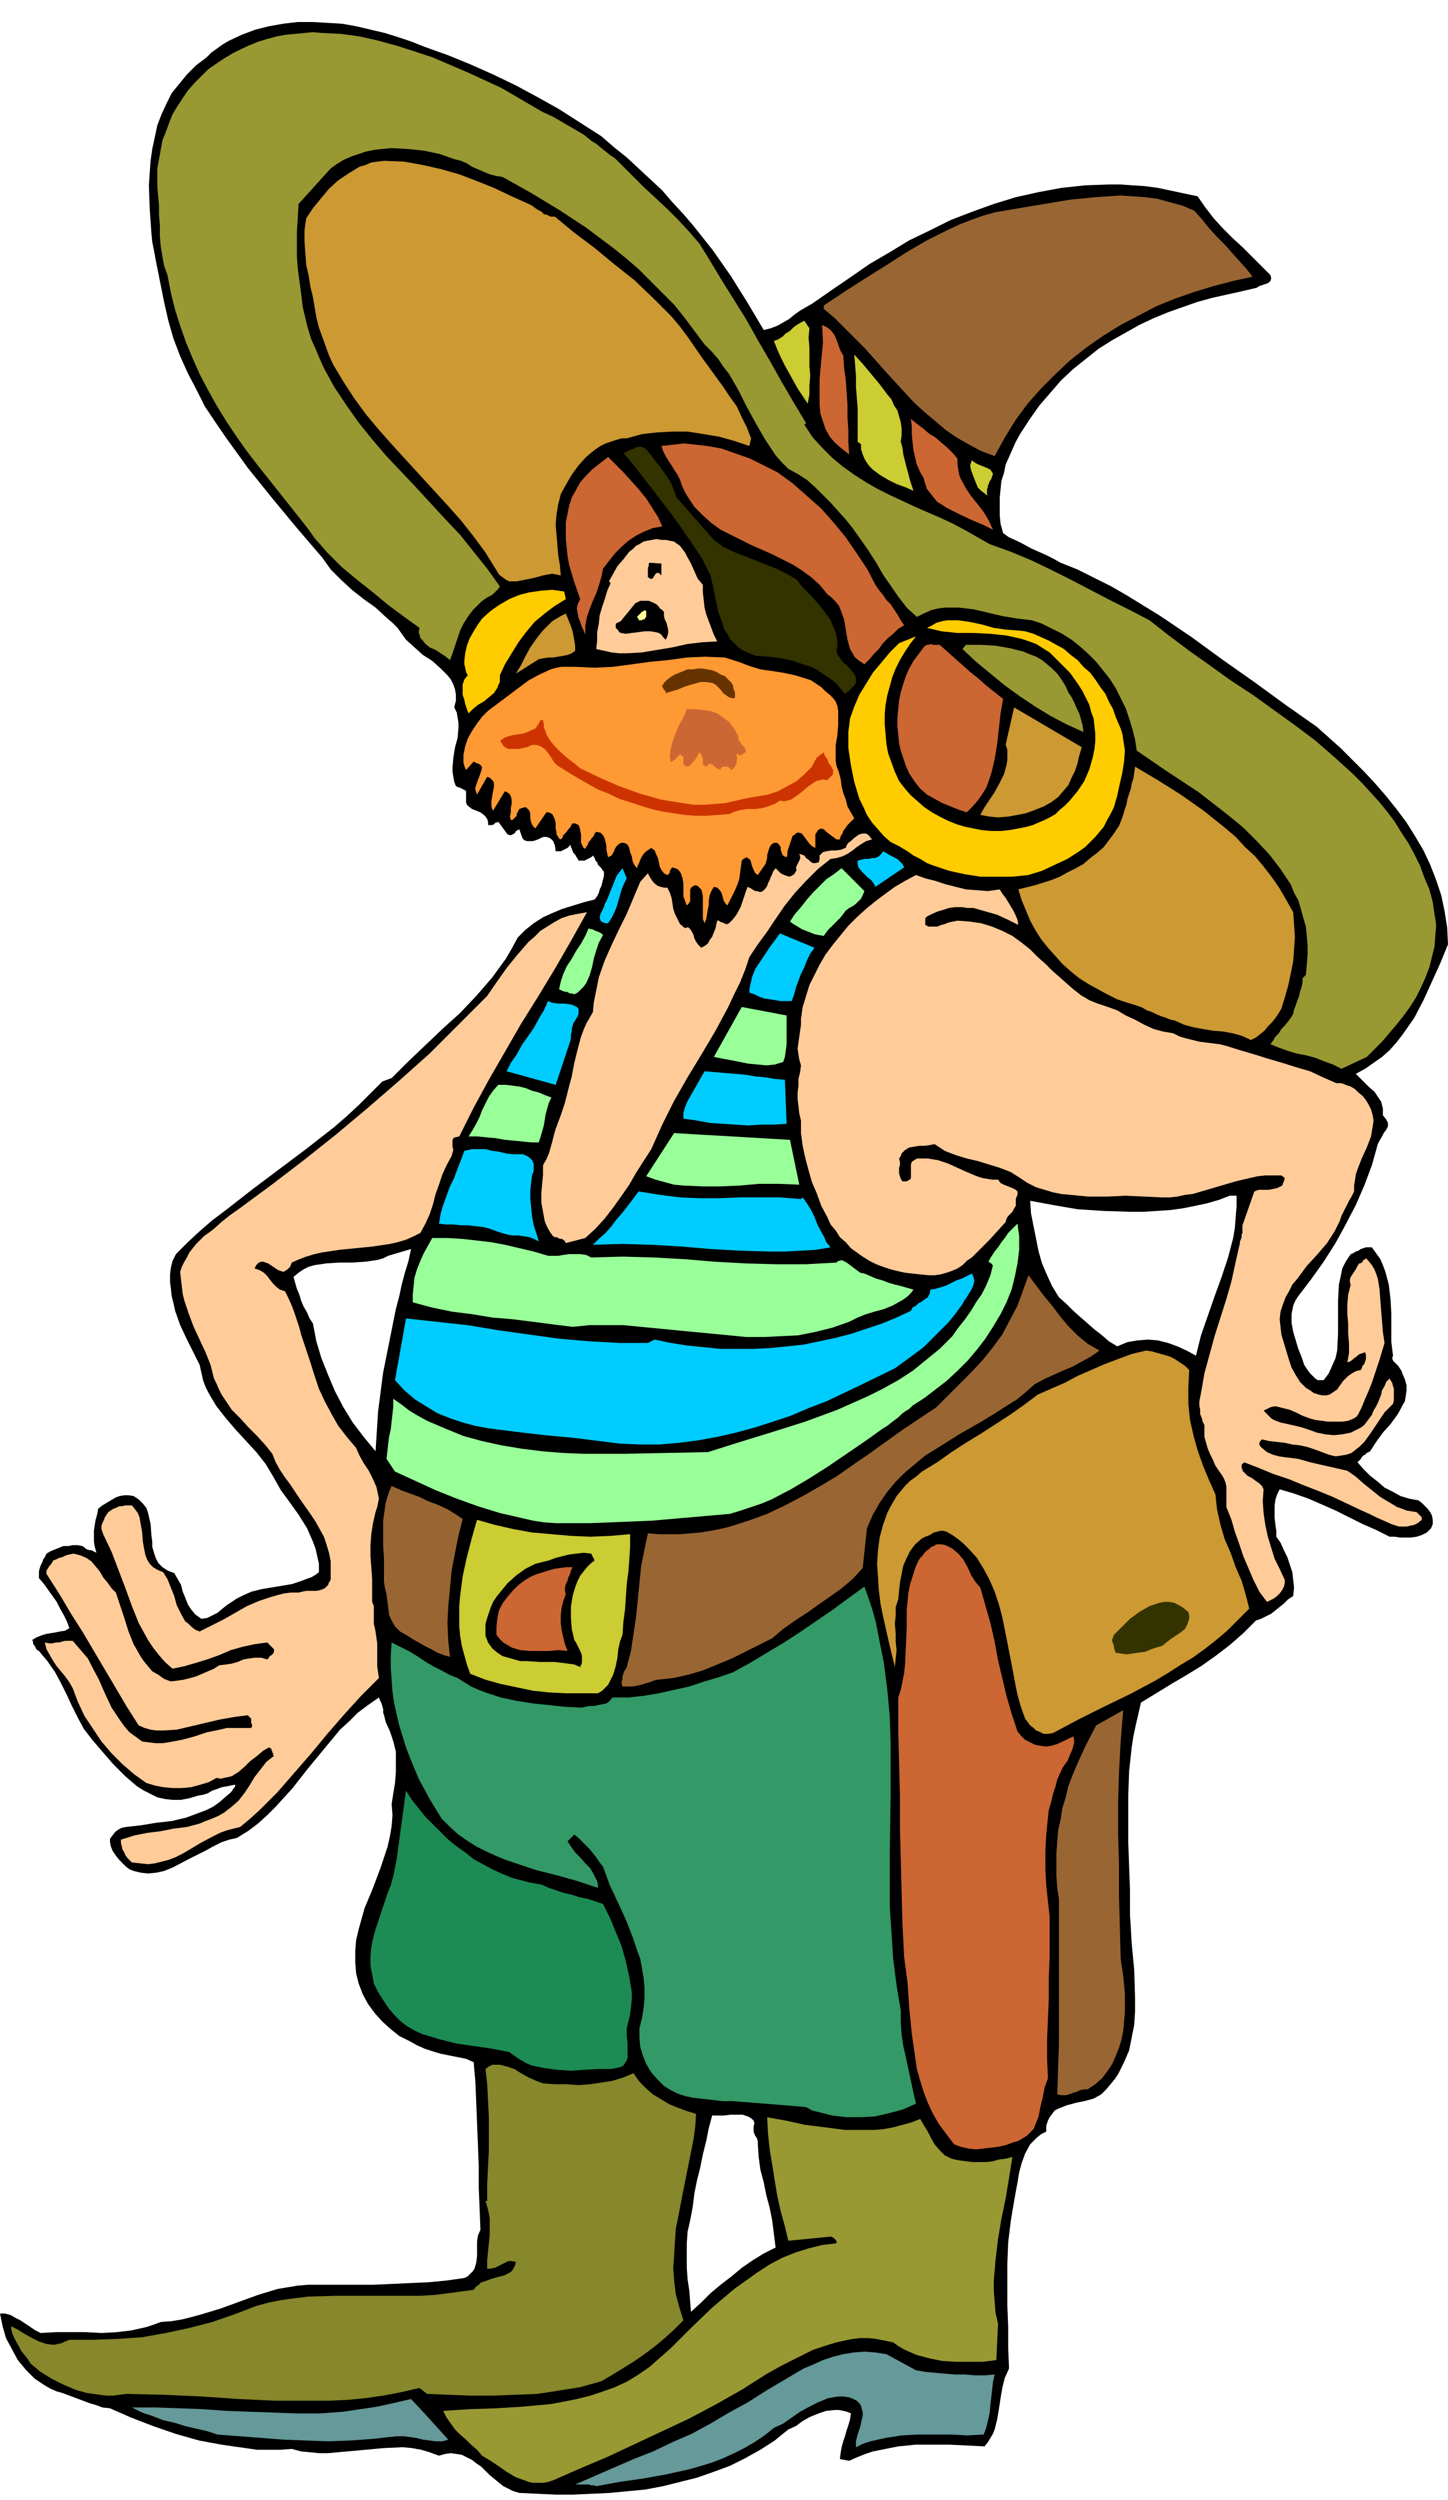
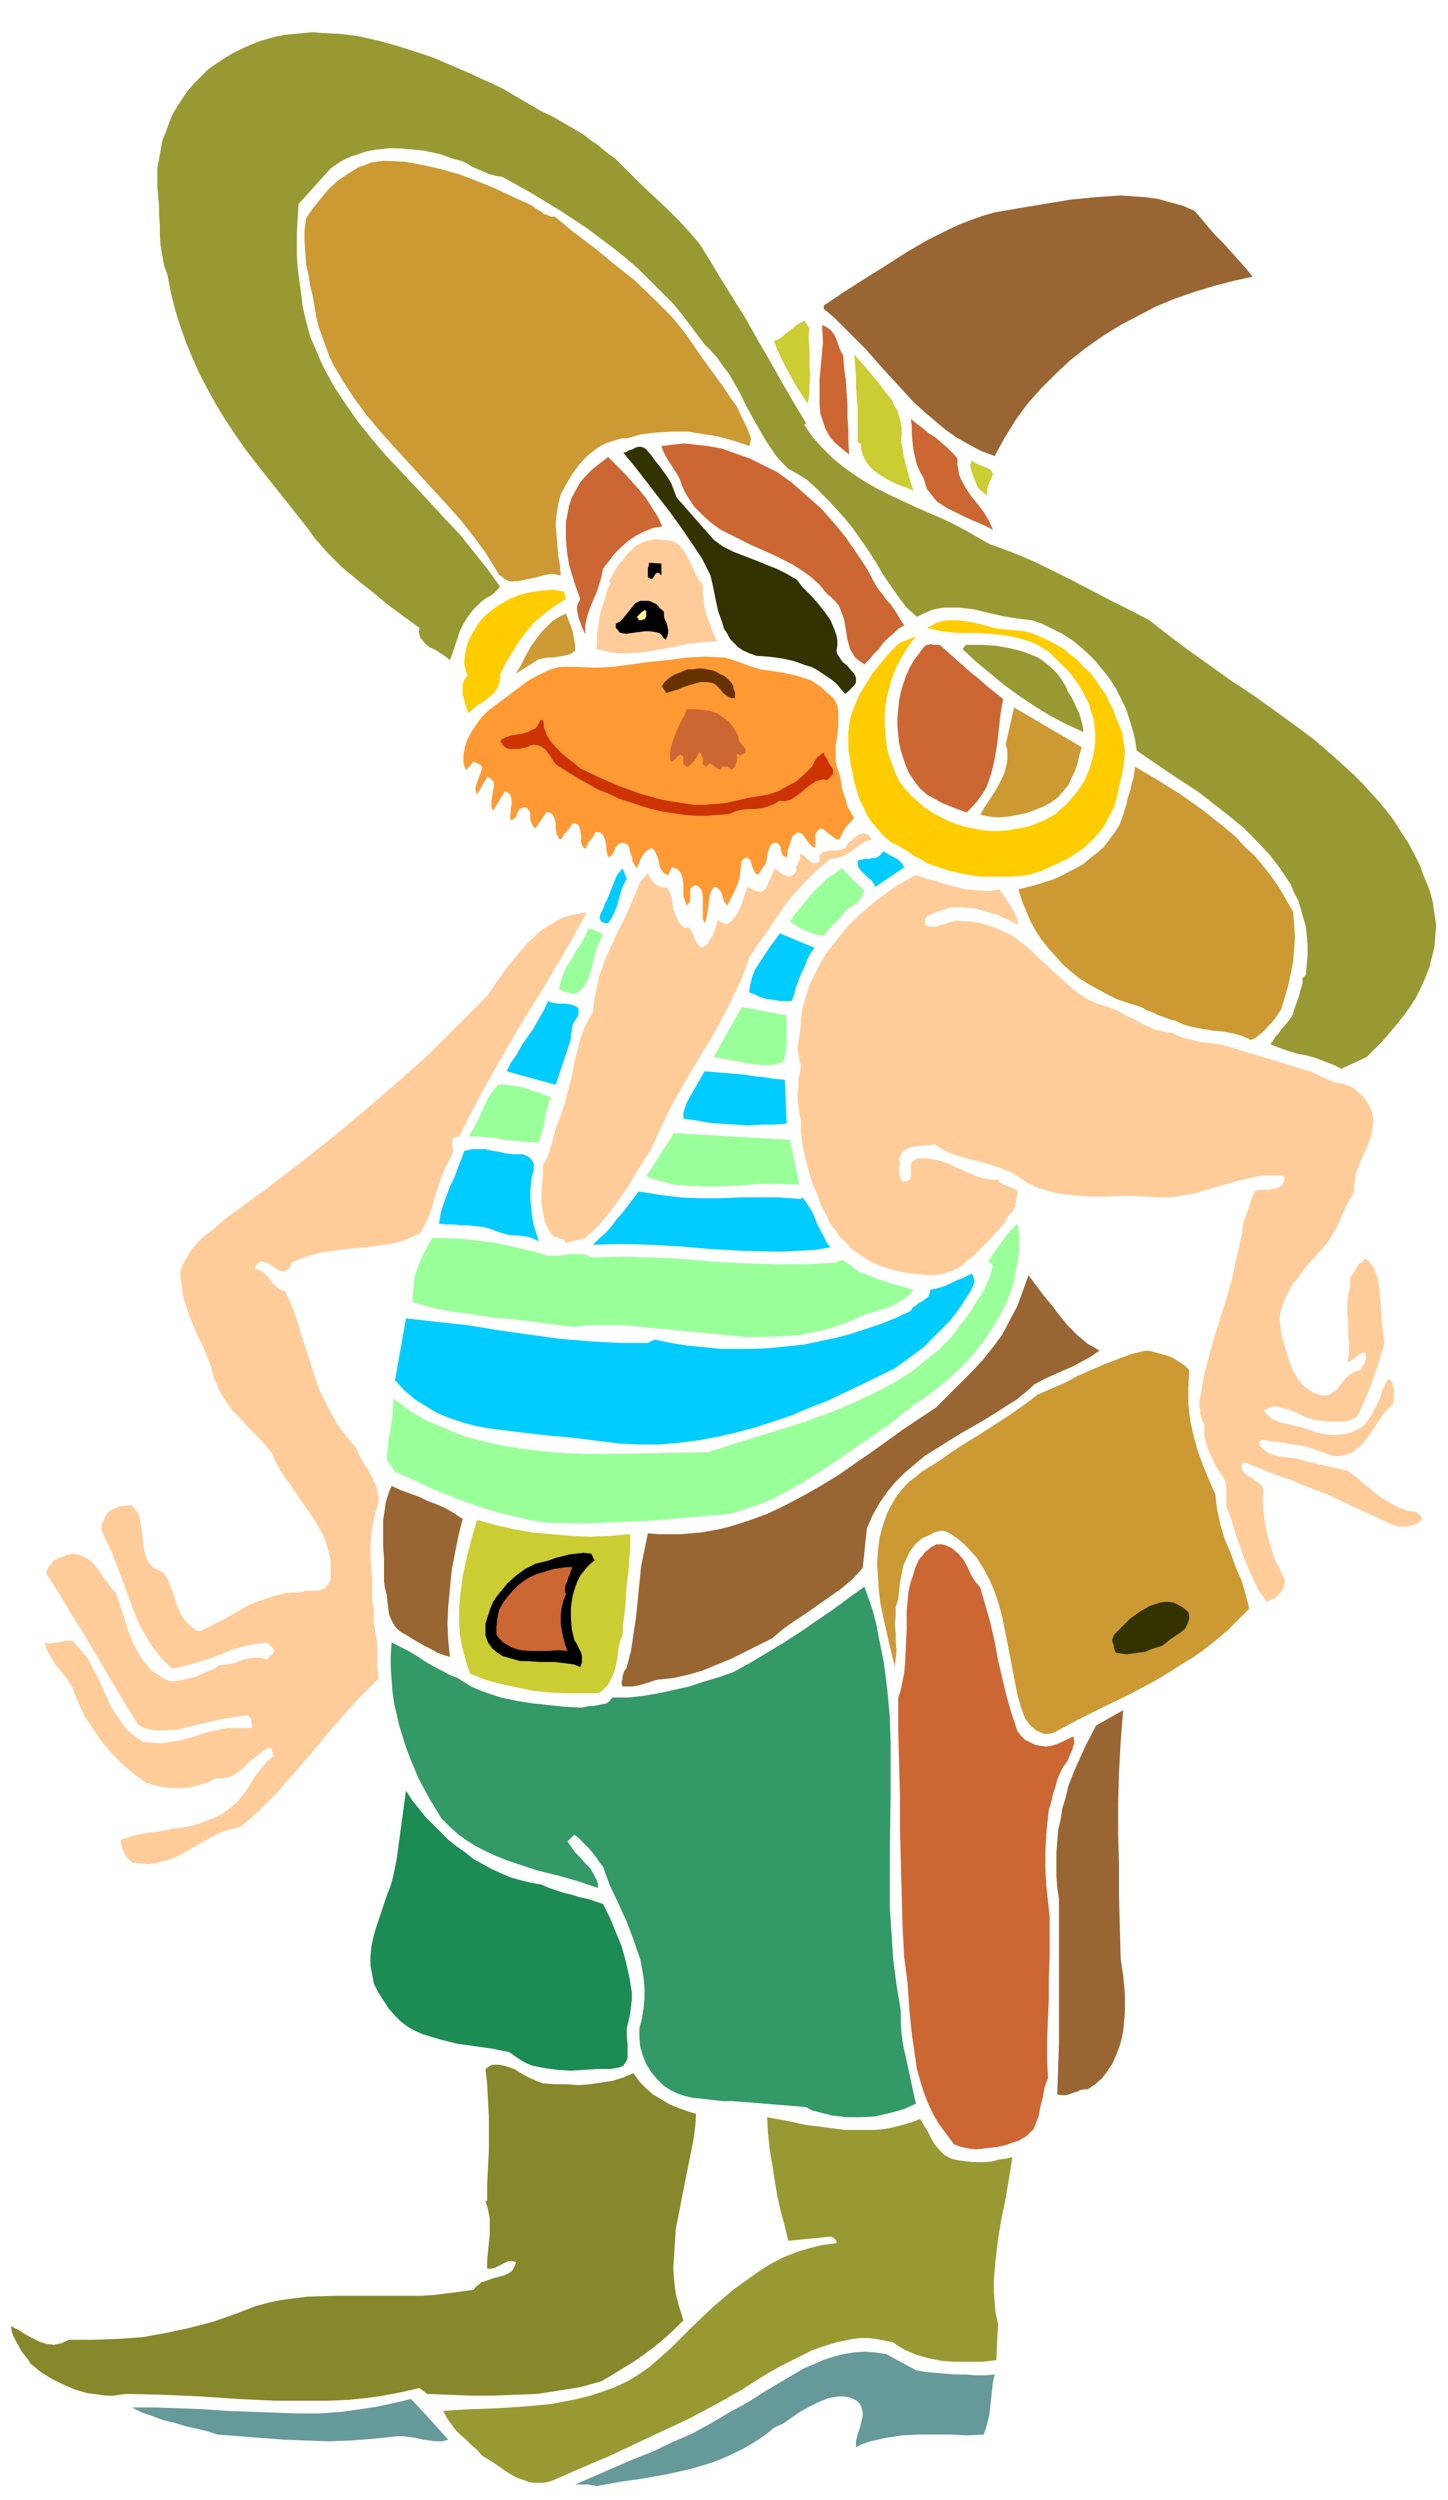
<svg xmlns="http://www.w3.org/2000/svg" width="5.703in" height="9.84in" fill-rule="evenodd" stroke-linecap="round" preserveAspectRatio="none" viewBox="0 0 1712 2954">
  <style>.brush1{fill:#000}.pen1{stroke:none}.brush2{fill:#993}.brush3{fill:#c93}.brush4{fill:#963}.brush5{fill:#cc3}.brush6{fill:#c63}.brush7{fill:#330}.brush8{fill:#fc9}.brush9{fill:#fc0}.brush14{fill:#0cf}.brush15{fill:#9f9}</style>
-   <path d="m711 161 15 13 15 12 14 13 14 13 14 13 12 14 13 14 12 14 23 29 21 30 20 32 19 32 8-2 8-3 7-4 7-4 6-5 7-5 7-4 7-4 23-16 22-15 23-16 24-14 23-14 25-12 24-12 26-10 25-9 26-8 27-6 27-5 28-3 28-1h14l14 1 15 1 15 2 47 10 9 13 10 13 11 12 11 11 12 11 11 11 11 11 11 11 1 4-1 3-2 2-2 1-3 1-3 1-3 1-3 2-17 4-18 4-18 4-18 5-17 6-17 6-17 7-17 8-16 9-16 9-16 10-15 12-15 12-14 13-13 15-13 15-12 17-11 17-5 9-4 9-4 9-4 9-2 10-3 9-1 10-1 10v21l1 10 3 11 7 5 9 4 8 4 9 5 9 4 9 4 8 4 9 5 20 8 20 10 20 10 19 11 39 24 37 25 37 27 37 26 37 27 37 26 28 25 28 28 13 14 13 15 12 15 12 16 10 16 10 17 8 17 7 18 6 18 4 19 3 19 1 20-9 22-10 22-10 22-11 21-7 10-7 10-7 9-8 9-9 8-10 7-10 7-11 6 5 5 6 6 5 5 6 5 4 6 4 6 2 8v8l4 5 2 4v4l-2 4-3 4-2 4-3 5-2 4-7 25-9 24-10 23-12 23-12 22-14 22-15 21-16 21-3 5-2 5-1 5-1 5v10l2 11 3 10 3 10 4 10 3 9 2 3 2 3 3 4 3 3 3 3 3 2h7l6-8 4-9 4-9 2-9 1-20v-39l1-19 2-9 2-10 4-8 6-9 3-1 3-2 3-1 3-2 3-1 3-1h7l5 7 5 7 3 7 3 8 4 15 2 17 1 17v34l2 16-1 3 1 3 2 2 2 2 2 2 2 3 2 3 1 3 3 7 2 7v6l-1 7-1 6-3 5-3 6-3 5-8 11-9 10-8 11-7 11-2 1-2 1-2 2-2 1-2 2-1 2-2 2-2 2 7 8 8 8 9 7 8 7 10 5 9 5 10 3 11 2 4 3 4 4 3 3 3 4 2 4 1 5v5l-2 5-5 5-6 3-6 2-7 1h-13l-6-1h-6l-16-8-16-7-16-8-16-8-16-7-16-7-17-6-17-5-3 6-2 6-1 7v15l1 8 1 7v7l5 7 4 9 4 8 3 9 3 9 1 9 1 9-1 10-6 4-5 5-5 4-5 4-5 4-6 3-6 3-6 2-15 15-16 14-17 13-17 12-18 11-17 10-18 11-18 11-3 13-3 13-3 14-2 13-3 28-1 28v57l1 28 1 27v30l1 16 1 17 3 32 1 33v16l-1 16-3 15-3 15-6 14-7 14-4 6-5 6-5 6-6 6-9 5-11 3-10 2-11 3-5 2-5 2-4 2-3 4-3 4-2 4-2 6v7l-6 3-5 4-4 4-4 4-6 11-4 11-3 11-2 12-2 11-2 11-4 24-3 25-1 25v50l1 25v24l1 25-5 11-3 12-2 12-2 13-2 12-3 12-2 5-3 5-3 5-4 5-20-1-21-1h-41l-20 2-20 4-10 2-9 3-10 4-9 4-11-2 1-8 1-6 2-7 2-6 2-7 2-6 2-7 1-7-5-2-4-1-5-1h-5l-10 1-9 3-10 4-9 5-8 6-9 4-16 13-17 11-18 10-18 9-19 7-20 7-20 5-20 5-21 4-21 2-21 2-21 1-22 1h-21l-22-1-21-1-7-2-6-3-6-3-5-4-11-9-10-10-6-4-5-4-6-3-6-3-6-1-7-1-7 1-7 2-11-4-10-3-11-2-11-1-22 1-22 2-22 2-22 2h-11l-10-1-11-1-11-3-14 1h-27l-14-2-28-4-27-5-28-8-26-9-26-10-25-11-9-1-8-3-7-2-8-3-8-3-8-3-8-3-7-2-7-3-7-4-6-4-6-4-5-5-5-5-5-6-5-6-7-13-7-13-4-14-3-15h6l7 2 5 3 6 3 6 4 6 4 6 4 6 3 18-1h36l18 1 18-1 17-2 9-2 9-2 9-3 8-3 13-1 12-2 12-3 11-3 23-7 22-8 22-8 23-7 12-2 12-2 12-1h78l22-1 21-1 22-1 21-2 21-3 4-2 3-3 3-3 2-3 2-7 1-8v-17l1-7 3-7-1-25-1-25v-26l-1-25-1-25-1-25-1-24-2-23-9-4-10-2-10-2-10-2-10-3-9-3-9-4-9-5-12-6-10-8-10-9-9-10-8-11-6-11-5-13-3-12-1-13v-14l1-12 3-13 7-25 10-24 9-24 8-24 3-13 2-12 1-13-1-13 2-13 2-12 1-13v-24l-3-12-4-12-5-11-1-4-1-4-1-3v-4l-1-4-1-3-2-4-1-3-13 9-12 9-10 10-11 10-19 23-19 23-18 23-20 22-10 10-11 10-12 9-13 8-9 2-9 3-10 5-9 5-20 10-19 10-10 4-9 2-10 1-9-1-4-1-4-1-5-2-4-3-4-4-4-4-4-5-4-6-2-5-1-5v-4l3-4 3-4 4-3 4-2 5-1 18-2 18-3 18-2 17-4 8-3 8-3 8-3 8-4 7-5 7-6 7-6 5-7v-2l-5 1-5 1-6 1-5 2-6 2-5 3-6 2-6 1-10 3-10 2h-10l-9-1-9-2-8-4-8-4-8-5-14-12-14-14-13-15-12-14-10-13-7-13-7-14-6-13-7-14-7-13-9-13-10-12-2-1-1-1-1-2-1-2-1-1-1-2v-2l-1-2 5-3 5-2 6-2 6-1 6-1 5-1 6-1 5-3-3-8-4-8-4-7-4-8-5-7-5-7-5-7-6-7v-8l1-4 1-3 2-4 1-3 2-3 2-4 5-3 5-2 5-2 5-2h6l5-1h6l5 1 2 1 2 2 2 1 3 1h2l2 1 2 1 2 1-2-7-1-6v-13l1-7 1-6 2-7 1-6 5-4 5-3 5-3 5-3 5-2 6-1h5l6 1 6 4 5 5 4 5 2 6 3 13 1 14 1 7v6l2 7 2 6 3 6 5 5 6 4 8 3 4 7 4 7 2 8 3 7 3 8 4 6 5 6 7 5 7-1 6-3 6-3 6-5 5-4 6-4 6-4 6-3 11-5 12-3 12-2 12-2 12-2 12-4 5-2 6-2 5-3 4-3v-10l-2-9-2-9-3-8-7-16-10-16-10-14-11-15-9-16-9-15-11-14-12-13-12-13-12-14-11-14-9-15-4-8-3-8-2-9-2-9-7-14-8-16-8-17-6-17-2-9-2-8-1-9-1-8v-9l1-8 2-8 4-8 14-14 14-13 15-13 16-12 32-25 32-24 32-24 32-25 15-13 14-13 14-14 14-14 11-4 19-19 20-19 21-20 21-19 19-20 19-22 8-11 8-11 7-12 7-13 9-9 10-8 11-7 11-5 12-5 13-4 13-4 12-3 3-4 2-4 1-4 2-4 1-4 1-4 1-4v-5l-2-2-1-2-2-2-2-2-1-3-2-2-1-3-2-3-2 2-2 1-2 1-2 1-2 1h-7l-1-2-2-3-1-2-2-2-1-2-1-3-1-2-1-3-1 2-2 2-2 1-2 1-2 1-2 1h-6l-1-7-2-5-3-3-2-1-3-1h-3l-3 1-4 2-6 2h-7l-3-1-2-2-2-5-2-6-2 1-2 1-1 2-1 1-2 1-2 1h-1l-3-1-11-15-1 1h-2l-1 1-1 1-2 1h-5v-4l-1-3-2-3-2-2-4-3-5-2-5-2-4-3-2-2-1-3v-13l-1-1-2-1-2-1-2-1-3-1-2-1-2-5-1-6-1-6v-5l1-12 2-12 3-11 1-12v-6l-1-6-1-6-3-6 2-8v-7l-1-6-2-6-3-6-4-5-4-4-4-4-10-9-11-7-10-9-10-9-5-7-5-7-6-6-7-6-13-12-14-10-14-11-13-12-6-6-6-6-5-7-5-7-30-35-29-35-29-36-26-36-13-19-12-18-10-20-10-19-9-20-8-21-6-21-5-22-2-10-2-10-2-10-2-10-2-10-2-11-2-10-1-10-2-29-1-28 1-15 1-14 2-14 3-14 3-14 5-13 6-13 6-12 9-11 9-11 11-11 12-9 6-6 7-5 7-5 7-4 15-7 16-6 16-4 17-3 17-2h17l18 1 17 1 17 3 17 4 17 4 16 5 15 5 15 6 28 10 27 11 27 12 27 13 26 14 25 14 25 16 25 16zM459 1592l-3 15-3 15-2 15-2 16-2 15-1 16-1 16-1 15-14-17-13-17-11-18-10-19-8-19-8-20-6-20-4-21-4-6-3-7-4-7-3-7-2-7-3-7-2-7-2-7 6-5 6-4 6-3 7-2 14-2 15-1h16l15-1 7-1 7-1 7-2 6-3 27-8-3 14-4 13-4 15-3 14-4 15-3 15-3 15-3 15zm1003-179v13l-1 12-1 13-2 12-6 23-8 24-8 22-8 23-8 23-6 24-11-6-11-5-11-4-12-3-12-1-12 1-12 2-12 5-10-6-8-7-9-7-8-7-8-7-9-8-8-8-9-8-8-13-6-13-6-14-4-14-3-15-3-15-3-15-1-15 27 5 29 5 31 2 31 1h16l16-1 15-1 15-2 15-3 14-3 14-4 13-5h8zM892 2509l-1 4v6l1 3 1 2 2 3 1 4v3l1 15 2 15 4 15 3 15 4 15 3 15 2 16 2 16-14 7-13 8-13 9-12 10-13 10-12 10-11 11-12 11-1-12-1-13-2-13-1-14v-29l1-14 3-13 3-16 2-16 3-15 4-16 3-15 4-16 3-15 4-15h14l8-1h14l6 2 2 1 3 2 2 2 1 3z" class="pen1 brush1" />
  <path d="m690 159 5 4 5 4 5 3 6 5 5 4 5 4 6 4 5 5 14 14 14 14 14 13 15 14 13 13 13 14 6 7 6 7 5 8 5 8 15 25 15 24 15 24 14 25 14 24 14 25 14 24 15 25-2 2 10 15 11 12 12 12 12 10 14 10 14 9 14 8 14 7 30 14 30 13 15 7 15 8 14 8 14 8 25 9 24 10 23 11 24 12 23 12 23 12 24 12 23 12 23 18 24 18 24 17 25 18 26 17 25 18 25 18 24 18 23 20 22 20 11 11 10 11 10 11 9 11 9 12 8 13 8 12 7 13 7 14 5 14 6 14 4 15 2 14 2 13-1 13-1 13-3 12-3 12-5 13-5 11-6 12-7 11-8 11-8 10-17 20-18 18-30 14-10-5-11-4-10-4-11-3-11-2-10-3-11-4-10-4 3-4 3-5 4-4 3-5 4-4 4-5 3-4 3-5 1-5 2-5 2-6 2-5 1-5 2-6 1-5v-5l4-4 1-12 1-12v-11l-1-11-1-11-3-10-3-11-3-10-5-9-4-10-6-9-6-9-13-17-15-16-16-16-17-14-18-14-18-14-38-25-35-24-2-13-3-12-4-13-4-12-6-12-6-12-7-11-8-10-8-10-9-9-10-9-10-8-11-7-12-6-12-6-12-4-17-2-18-3-17-4-17-4-9-1-8-1h-17l-8 1-8 2-9 4-8 4-12-11-10-13-9-13-9-13-8-14-9-14-9-13-10-14-8-10-9-10-9-10-9-9-9-9-10-9-11-7-11-6-8-8-7-8-6-9-6-9-11-19-11-20-10-20-11-19-7-9-6-9-8-9-8-8-12-16-12-16-12-15-14-14-14-14-14-14-15-13-15-12-32-24-32-21-33-20-34-19-7-1-8-2-7-3-7-3-7-3-6-4-7-3-8-2-17-6-19-4-19-2-20-1-10 1-9 1-10 2-9 3-9 3-9 4-8 5-7 5-38 42-1 17-1 16v29l1 14 2 15 2 15 2 16 3 13 3 12 4 13 5 11 5 12 5 11 6 11 6 11 14 21 14 20 16 20 17 20 35 37 35 38 18 19 16 20 16 20 15 21-2 3-3 3-3 3-3 2-4 2-3 2-4 3-3 3-7 7-6 8-5 8-4 8-3 9-3 9-3 9-3 8-5-4-6-4-6-4-7-3-5-4-4-5-2-2-1-4-1-3 1-5-18-13-19-14-18-15-19-15-18-15-17-17-7-8-8-9-7-10-7-9-27-34-27-34-13-17-12-17-12-18-11-18-10-18-10-19-8-18-8-19-7-20-6-19-5-20-4-21-4-11-2-11-2-12-1-12v-13l-1-12v-11l-1-11-1-11v-22l2-11 2-11 2-11 4-10 4-11 4-10 6-10 6-9 6-9 8-9 8-8 8-8 10-7 9-6 10-6 10-5 11-5 10-4 10-3 11-3 11-2 11-1 10-1 11-1 11 1 22 1 22 3 22 5 22 6 22 7 21 7 42 18 39 18 12 7 12 7 12 7 12 7 13 6 12 7 12 7 12 7z" class="pen1 brush2" />
  <path d="m625 241 4 2 4 3 3 2 4 2 3 3 4 1 4 2h5l23 19 24 18 23 19 24 19 22 21 22 22 10 12 9 12 9 13 9 13 8 11 8 11 8 11 8 12 8 11 6 13 6 12 5 13-2 9-18-6-18-5-18-3-19-3h-18l-18 1-18 2-18 5h-6l-7 2-6 2-6 2-6 3-6 4-5 4-6 5-9 10-8 11-7 12-6 11-3 12-2 12-1 12 1 12 1 12 1 12 2 12 1 12-5-1-5-1-6 1-5 1-11 3-10 2-5 1-5 1h-9l-4-2-4-3-4-3-3-5-13-21-14-19-15-19-16-18-33-36-32-35-16-18-15-18-14-19-13-20-6-10-6-10-5-11-4-11-4-11-4-11-3-12-2-12-2-12-3-12-2-13-3-13-1-14-1-14v-13l2-14 8-12 9-11 10-12 11-10 12-8 13-8 7-2 7-3 7-1 8-1 24 1 22 4 22 5 21 6 21 8 20 8 21 10 20 9z" class="pen1 brush3" />
  <path d="m1412 249 9 10 8 10 9 10 9 9 9 10 8 9 9 10 8 10-23 5-23 6-23 7-23 8-22 9-21 11-21 11-21 13-20 14-19 15-17 16-17 17-16 18-14 19-13 21-12 22-16-6-15-8-14-8-13-9-13-11-13-11-12-11-11-12-23-25-23-26-12-12-12-12-12-12-13-11v-4l24-16 25-16 24-15 25-16 24-14 26-13 13-6 13-5 14-5 14-4 29-5 30-5 30-5 30-3 15-1 15-1 14 1 15 1 15 2 14 4 15 4 14 6z" class="pen1 brush4" />
  <path d="m957 388-1 11 1 12v22l1 11-1 11v11l-2 11-6-9-6-9-5-9-5-9-5-9-5-10-4-9-4-10 5-2 5-3 4-4 5-3 4-4 4-3 5-3 4-2 6 9z" class="pen1 brush5" />
  <path d="m997 420 1 15 2 14 1 15 1 14v15l1 15v14l1 15-9-7-8-7-6-7-5-9-3-9-3-9-1-10v-31l2-22 2-21-1-21 6 3 4 3 4 5 2 4 2 5 2 6 2 5 3 5z" class="pen1 brush6" />
  <path d="m1065 522 2 7 1 8 2 8 2 8 2 7 2 8 2 6 2 6-9-4-11-4-10-5-10-6-4-3-4-3-4-4-3-4-3-5-2-5-2-6v-6l-4-3v-40l-1-12-1-13v-13l-1-13-1-12 10 11 10 12 10 12 9 12 5 6 3 7 4 6 2 7 2 7 1 7v8l-1 8z" class="pen1 brush5" />
  <path d="M1132 542v7l1 6 1 6 2 5 6 11 6 9 8 10 7 9 6 10 5 11-12-6-12-5-13-6-12-6-6-3-6-4-5-3-4-5-4-5-4-5-2-6-2-7-4-7-4-9-2-8-2-9-1-9-1-10v-9l-1-9 6 5 8 6 7 6 8 5 7 6 7 6 7 7 5 6zm-97 149 4 6 5 6 4 6 5 5 4 6 4 6 4 7 4 6-7 4-6 6-6 5-6 6-5 7-6 6-5 6-6 6-6-4-5-4-3-5-3-5-3-11-2-12-2-12-4-11-2-5-4-5-5-5-5-4-9-11-10-9-11-8-11-7-24-12-25-11-12-6-12-6-12-6-11-8-10-9-10-10-4-6-4-6-4-7-3-7-2-6-3-6-4-6-3-5-4-6-3-5-3-6-2-6 9-1 9-1 9-1 9 1 18 2 17 3 17 6 17 6 16 8 16 8 18 13 17 15 17 15 15 17 14 17 13 19 12 18 10 19z" class="pen1 brush6" />
  <path d="m844 638 11 8 12 6 13 5 13 5 12 5 13 5 12 6 12 7 7 9 9 9 9 10 8 10 7 10 5 12 2 6 1 6v6l-1 6 1 4 2 3 2 3 2 3 6 5 5 6 2 2 2 3 1 3v6l-2 3-3 3-4 4-4 3-5-6-5-6-6-5-6-4-6-4-6-4-6-3-7-2-14-5-14-3-15-2-15-1-8-3-7-3-6-4-5-5-5-5-3-6-4-6-2-7-5-14-3-14-3-15-3-13-10-20-12-18-13-19-13-18-14-18-13-17-14-18-14-17 4-1 3-2 4-1 3-2 4-1h3l3 1 3 2 6 7 5 7 5 6 5 7 5 7 4 7 3 8 3 8 44 50z" class="pen1 brush7" />
  <path d="m783 622-11 2-10 4-10 5-9 6-8 7-8 8-7 9-7 9-2 10-3 10-3 9-4 9-4 10-3 9-2 10v11l-2-5-2-4-2-6-2-5-1-5-1-6 1-5 3-6-7-20-6-20-2-11-1-10-1-10v-20l2-10 2-10 3-9 5-9 5-9 7-8 8-8 18-14 9 9 9 9 9 10 9 10 9 11 7 11 7 11 5 11z" class="pen1 brush6" />
  <path d="m1170 569-1 3-1 2v2l-1 2v6l1 2-4-3-4-3-4-4-2-5-2-5-2-5-2-6-1-5 2-6 4 3 4 2 5 2 5 2 4 2 2 3 1 2-1 3-1 3-2 3z" class="pen1 brush5" />
  <path d="M831 691v9l1 9 1 9 2 8 3 8 3 8 3 8 4 8-18 1-17 2-18 4-18 3-18 3-18 1h-9l-9-1-9-2-9-2 1-10v-10l2-10 1-10 3-10 3-9 3-10 4-9-2-2 5-9 5-9 7-8 7-9 4-3 4-4 4-2 5-3 4-1 6-1 5-1 6 1h5l5 1 5 1 4 3 3 2 3 4 3 4 2 4 5 9 4 9 4 9 6 7z" class="pen1 brush8" />
  <path d="m782 680-3-3h-2l-2 1-1 2-2 3-1 1h-2l-3-2v-11l1-2v-3l1-1 14 1v14z" class="pen1 brush1" />
  <path d="m669 708-13 8-12 9-12 10-10 12-9 12-8 13-8 13-6 13v8l-2 4-1 3-4 6-6 5-6 5-7 4-6 5-5 5-2-5-2-6-1-5-2-6v-12l2-6 4-5-2-4-1-5-1-4v-4l1-9 2-9 3-8 5-9 5-8 5-7 10-9 10-7 12-7 12-5 12-3 14-2 13-1 14 2 2 9z" class="pen1 brush9" />
  <path d="M785 723v5l1 4 2 4 1 4 1 4v4l-1 4-2 4-3-3-2-3-3-2-4-1-6-1h-7l-7 1-8 1-7 1-6-1-2-1-1-2-1-1-1-1-1-1v-5l6-3 4-5 5-6 4-5 4-5 6-3h10l5 2 2 1 2 1 1 1 2 2 1 2 2 1 2 2 1 1z" class="pen1 brush1" />
  <path d="M764 722v7l-1 1-1 2h-2l-1 1h-4v-2h-1v-1l-1-1 1-1 1-1 2-2 1-1 1-1 2-1 1-1 2 1z" class="pen1" style="fill:#ff9" />
  <path d="m680 769-4 3-5 2-5 1-6 1-6 1h-6l-6 1-5 1-27 17 6-10 5-10 6-11 7-10 7-9 8-8 4-4 5-3 5-3 6-3 2 5 2 5 2 5 2 6 1 5 1 6 1 6v6z" class="pen1 brush3" />
  <path d="m1319 847 3 7 3 7 2 6 1 7 2 13-1 13-2 13-3 13-3 14-4 14-4 8-4 7-4 8-5 6-5 6-6 6-6 6-7 5-14 9-15 7-15 7-16 5-19 2h-38l-19-3-18-4-18-6-8-3-8-5-8-4-7-5-10-6-10-5-8-7-7-8-7-8-6-9-4-9-5-10-3-10-3-10-2-10-2-10-3-20v-19l2-16 5-14 6-14 8-13 8-13 10-12 10-12 11-11 20-8-7 9-6 9-6 10-5 10-4 10-3 11-3 11-2 11-1 11v12l1 11 1 12 2 11 4 11 4 11 5 11 7 9 7 8 8 7 8 7 9 6 9 5 10 5 10 4 10 3 10 2 10 2 11 1h11l10-1 11-2 10-2 7-2 7-3 7-3 6-3 7-4 5-5 6-5 5-5 10-12 8-12 3-7 3-7 2-7 2-7 2-10 1-9v-9l-1-9-1-9-3-8-2-8-4-8-4-8-5-8-5-7-5-7-12-12-12-12-8-5-8-5-8-3-9-3-18-4-19-2-20-1h-19l-19-2-17-4 6-3 5-3 7-2 6-1h13l14 2 14 3 14 4 14 2 14 1 9 1 10 3 9 4 9 4 9 5 9 5 8 7 8 6 7 8 8 7 6 8 6 9 6 8 4 9 5 9 3 9z" class="pen1 brush9" />
  <path d="m1111 762 9 8 9 8 9 8 9 8 10 8 9 8 10 8 10 8-3 17-2 18-2 18-3 18-2 9-2 8-3 9-3 8-5 8-5 7-6 7-7 7-9-3-10-4-10-4-9-5-9-5-8-7-7-9-6-9-4-9-3-9-3-9-2-9-1-10-1-10v-10l1-10 1-10 2-10 3-10 3-9 4-9 5-9 6-8 6-8 2-2 2-1h2l3-1 2 1h8z" class="pen1 brush6" />
  <path d="m1260 811 3 7 4 6 3 6 3 7 3 6 2 7 2 7 1 8-20-9-19-10-18-11-18-12-18-13-17-14-17-14-16-15 4-5h17l18 1 17 3 16 4 7 3 8 3 7 4 6 5 6 5 6 6 5 7 5 8z" class="pen1 brush2" />
  <path d="m873 782 13 5 13 4 14 2 13 2 14 3 13 4 6 2 6 4 6 4 5 5 5 4 4 4 3 4 2 5 1 6v17l-1 12-2 12v18l1 6 3 8 2 8 1 8 2 8 3 8 2 8 4 7 4 7-3 3-2 2-3 3-2 3-3 4-1 3-2 3-1 4h-4l-4-3-4-3-4-3-3-3-4-1-1 1-2 1-1 2-2 3v16l-4-2-3-3-3-4-3-4-3-4-3-1h-3l-2 2-3 2-1 3-1 3-1 3-1 3-1 3-1 3v4l-1 3-3-1-2-2-1-3-1-3v-3l-2-3-2-2h-4l-3 2-2 3-1 3-1 3-1 4v3l-1 4-1 3-9 13-3-2-2-4-2-5-1-4-1-3-3-2-1-1-2 1-2 1-2 2-1 7-1 8-1 7-2 6-3 7-3 6-3 6-3 6-2-2-2-3-1-3-1-4-1-3-2-3-3-3-4-1-3 5-2 5-1 6v5l-1 5-1 6-1 6-2 5-2-5v-27l-1-5-1-3-2-2-2-2-3-1-4 2-2 3v14l-2 3-2 2-2-5-2-6v-15l-1-6-2-6-2-3-2-2-3-1-3-1-1 1-1 1v1l-1 1v2l-1 1v1l-2 1-4-2-3-4-2-4-1-5-1-5-2-4-2-5-4-3-3 2-3 2-3 3-2 3-2 4-1 3-2 4-1 3-3-4-2-4-1-6-2-5-1-5-2-4-2-1-2-1h-4l-3 2-2 2-2 3-1 3-1 2-2 3-2 1-2 1-1-4-1-5v-4l-1-5-1-4-2-4-3-3-5-1-2 2-1 3-2 2-2 3-2 2-1 3-2 3-1 2-2-1-1-2-1-2-1-2v-10l-1-5-1-4-1-2-2-1-2-1h-3l-2 3-1 2-2 2-2 3-2 2-2 2-1 3-2 2-2-1-1-2-2-3v-2l-1-5v-6l-1-5-2-4-1-2-2-1-2-1h-3l-13 19-3-3-2-4-1-5v-5l-1-4-3-3-1-1h-2l-3 1-3 1-1 2-1 2-1 2v2l-2 2-1 1-2 2h-2l-1-4 1-5v-5l1-5v-5l-1-4-1-2-2-2-2-1-2-1-14 23-1-2-1-3v-6l1-6 1-6 1-5v-5l-1-2-2-2-2-2-3-1-12 21-1-3-1-3v-2l1-3 2-6 2-5 2-6 1-4-1-2-2-2-3-1-4-2-9 10-2-5-1-4v-9l2-10 3-9 5-9 6-9 6-8 7-7 12-9 12-9 12-9 12-9 13-7 13-6 7-2 6-1h15l24 1 22-1 22-3 22-3 21-2 22-3 22-1 23 1 16 5z" class="pen1" style="fill:#f93" />
  <path d="m865 807 1 2 1 2v2l1 3 1 2v7h-4l-3-1-3-2-4-3-3-4-3-3-3-3-4-2-7-1h-7l-7 2-7 2-6 2-7 3-7 2-7 2v-2l-1-1-1-1-1-2-1-1v-2l1-1 1-2 4-4 4-3 5-3 5-2 5-2 5-2h6l6-1h5l6 1 6 1 5 2 5 3 5 2 4 4 4 4z" class="pen1" style="fill:#630" />
  <path d="m1279 883-3 10-2 9-3 9-4 8-4 9-6 7-6 7-8 6-9 5-10 4-11 4-10 2-11 2-12 1-10-1-11-2 5-9 6-9 6-9 6-11 5-10 3-11 1-6v-12l-2-6 10-44 80 47z" class="pen1 brush3" />
  <path d="M873 870v4l2 3 2 3 3 3 1 2 1 3-2 2-5 3-1-1h-1v-1h-2v3l1 2-1 2v3l-1 2-1 3-2 2-2 2-1-1-1-1-1-1-2-1h-6l-1 1v1h-1v2l-2-1-2-1-3-2-2-2-2-1-2-1-2 2-2 2-2-1-2-2v-7l-1-2-1-3-2-2-1 2-2 3-1 2-2 3-2 2-2 2-2 2-3 1-2-1-2-2v-9l-2-1-2-2-1 2-2 1-1 1-1 2-2 1-1 1-2 1h-1l-1-7 1-8 2-8 3-8 3-8 4-8 4-7 3-8h9l10 1 8 1 9 3 7 5 7 5 6 8 5 9z" class="pen1 brush6" />
  <path d="m642 851 1 5v4l2 4 1 4 5 8 6 7 7 7 7 6 8 6 7 6 23 11 23 10 25 9 25 7 12 2 13 2 13 2h13l13-1 12-1 13-3 13-3 12-2 12-2 12-4 11-6 11-6 9-8 5-5 4-4 3-6 3-5 8-6 1 4 3 4 2 5 3 4 2 4v4l-1 2-2 2-2 2-2 2-5-1-4 1-4 1-3 2-6 4-6 5-6 5-6 4-3 2-4 1-4 1-5-1-6 4-8 3-7 2-8 1h-9l-8 1-7 2-7 3-13 1-13 1h-14l-13-1-13-2-13-2-13-3-13-4-12-4-13-4-12-6-13-5-23-13-23-14-4-3-3-4-3-5-3-4-3-4-4-3-4-2-6-1-4 1-4 2-5 1-4 1h-13l-4-2-1-1-1-1-1-1v-1l-1-1-1-1v-2l1-1 5-3 7-2 6-1 7-1 6-2 6-3 3-1 2-3 2-3 2-4h3z" class="pen1" style="fill:#c30" />
  <path d="m1529 1078 1 14 1 15-1 15-1 14-3 15-3 14-4 14-4 13-3 5-4 6-4 5-5 5-4 5-5 4-5 4-6 3-11-5-11-3-11-2-12-1-12-2-11-2-11-3-11-5-5-1-5-2-6-2-5-2-6-3-6-2-5-3-5-2-13-4-12-4-12-6-11-6-11-6-11-7-10-8-10-9-8-9-9-10-8-10-7-11-6-11-5-12-5-12-4-13 20-5 19-6 10-4 9-5 10-5 9-5 8-7 8-6 8-7 6-8 6-8 6-9 4-10 3-10 2-6 1-6 2-6 2-6 1-6 2-6 1-7 1-7 27 16 27 17 27 19 25 20 13 11 11 12 12 11 10 12 10 13 9 13 8 14 8 14z" class="pen1 brush3" />
  <path d="m1031 992-7 2-5 3-6 4-5 4-6 4-6 3-7 2-7 1-15 12-14 14-13 14-12 15-11 16-10 15-11 15-10 15-5 15-6 15-7 14-7 15-15 28-16 27-17 28-16 28-14 28-13 29-9 14-9 14-8 14-9 13-10 14-10 13-11 12-12 11-23 6-1-2-2-2-2-1h-2l-2-1-2-1h-2l-2-1-3-4-3-5-2-4-2-5-2-11-2-11v-11l1-11 1-11v-11l4-7 3-7 2-7 2-7 2-8 2-7 3-8 3-8 5-15 4-16 4-15 3-16 4-16 4-15 3-8 3-7 4-7 4-7 1-11 2-10 2-10 2-10 7-20 8-18 9-19 9-18 8-19 8-19 9-10 2 4 2 3 2 3 3 3 3 2 3 1 4 1h4l3 6 2 6 1 6 1 7 2 6 3 6 3 6 6 5 2-1h2l1 1 1 1 2 3 2 4 1 4 2 4 3 4 3 3 4-2 4-3 2-4 3-4 2-5 2-5 1-5 1-4h2l1 1 2 1h1l2 1 2 1h2l2-1 4-4 4-5 3-5 3-6 2-6 2-6 2-6 2-5 2 1 2 1 3 2 2 1h2l3 1h2l2-1 3-3 2-3 1-3 2-4 1-3 2-4 1-3 3-4 3 3 3 3 4 2 3 1 3 1 3-1 3-2 3-5-1-2 1-3 1-2 1-2 1-2 1-2v-3l-1-3 3 1 3 1 2 3 3 2 2 2 3 2h3l4-1 1-4v-4l2-2 2-2 4-1 6-1h6l6-1 2-1 3-1 1-3 2-3 3-2 3-3 4-3 3-2 4-1h4l3 2 4 5z" class="pen1 brush8" />
  <path d="m1069 1025-34 23-2-4-3-4-4-3-4-4-4-4-3-4-1-4v-4l4-1 4-1h5l4-1h4l4-2 3-3 2-3 4 2 3 2 4 2 4 2 3 2 3 3 2 2 2 4zm-328 13-3 6-3 7-2 7-2 7-2 7-3 7-3 6-4 6h-4l-2-1-2-1-1-1-1-4 1-4 2-4 2-4 1-4 2-3 2-5 2-5 2-5 2-5 2-5 2-5 3-4 4-5 5 12z" class="pen1 brush14" />
  <path d="m1022 1053-2 5-2 4-3 3-3 3-4 3-4 2-4 3-3 4-3 4-3 3-3 3-3 3-3 3-3 3-3 4-2 3-6-1-5-1-5-2-5-2-5-2-5-3-5-3-4-3 6-9 7-8 7-9 7-8 8-8 8-8 9-6 9-7 27 27z" class="pen1 brush15" />
  <path d="m1182 1051 3 5 4 5 3 5 3 5 3 5 3 6 2 5 1 6-12-6-13-6-14-4-14-4h-7l-7-1h-8l-7 1-6 2-7 2-7 3-6 3-1 1-1 1v8l4 2h10l5-2 4-1 5-2 5-1 5-1 14 1 14 2 13 4 12 5 12 6 11 8 10 8 9 9 9 8 8 8 8 7 9 8 8 7 9 7 10 6 10 4 12 4 11 4 10 6 11 5 11 6 11 5 11 3 12 2 8 4 7 2 8 2 8 2 8 1 8 1 8 1 8 2 16 5 17 5 16 5 17 5 16 5 17 5 15 7 16 7h6l5 2 6 2 5 3 4 4 5 4 4 5 3 5 3 6 2 7 1 6-1 7-2 12-5 13-6 13-5 13-2 6-1 7-1 6v7l-3 6-3 5-3 6-3 6-3 6-2 6-3 6-3 6-9 14-12 14-12 13-11 15-6 7-4 8-4 7-3 8-3 9-1 9 1 9 1 9 3 10 3 10 3 10 3 9 5 9 5 8 4 4 3 3 5 3 4 3 6 2 5 1h4l4-1 3-2 3-2 3-2 2-3 5-7 6-6 3-2 3-2 4-2 5-1 1-2 1-3 2-2 1-3 1-3v-5l-1-3-3 1-3 1-2 1-2 2-3 2-2 2-3 2-3 1 2-11v-11l-1-12v-12l-1-11v-12l1-11 3-12-1-3v-3l1-3 2-3 2-3 2-3 2-4 2-3h1l2-1 1-1 1-2 2-1 1-1 1 1 2 2 4 5 3 5 2 5 2 6 2 12 1 13 1 13 1 12 1 13 2 13-3 10-3 10-3 9-3 9-3 9-4 10-4 9-4 10-2 4-2 4-2 3-3 2-7 3-7 1h-17l-7-1-8-1-7-2-8-3-8-4-7-3-8-2-8-2h-3l-4 1-4 2-4 2 3 3 3 3 3 3 3 2 8 3 9 2 9 2 8 2 9 3 8 3 10 2 10 1 10-1 10-2 4-2 4-2 4-2 4-3 3-4 3-4 3-4 2-5 3-5 2-4 2-5 2-5 1-5 3-5 2-5 4-4 1 2 2 3 1 4 1 3v14l-1 4-10 10-8 12-8 12-8 11-5 5-5 4-5 4-6 2-6 1-7 1-8-2-8-3-8-3-9-3-9-2-9-1-9-2-9-1-9-1-9-2-1 1-1 1-1 2v2l1 2 1 1 1 1 6 5 7 3 7 2 7 1 8 1 8 1 7 2 7 2 44 10 10 7 9 8 10 8 10 8 10 6 10 6 6 2 5 2 6 1 6 1 1 1 1 1 1 1 1 1 1 1 1 1v3l-5 4-4 2-5 1-4 1h-9l-9-3-9-4-9-4-8-4-9-4-17-8-17-8-17-7-18-7-17-7-18-6-17-7-18-7-1 1-1 1-1 1v4l1 1v2l3 3 3 3 4 2 3 2 4 3 3 2 3 3 2 4-1 14 1 14 2 14 3 14 4 13 4 13 6 12 6 13v4l-1 4-2 4-3 4-3 3-4 3-4 2-4 2-9-12-7-14-6-14-6-14-5-15-5-14-4-14-6-15v-24l-1-5-2-5-3-5-3-4-4-6-3-7-3-6-3-7-2-7-2-7v-14l-2-4-1-4-2-5v-5l-1-5v-5l1-5 1-5 4-23 6-22 6-22 7-22 7-22 6-21 5-23 5-22v-2l1-2 1-3v-3l1-2v-9l14-40 5-2h12l5-1 5-1 4-2 2-1 1-3 1-2 1-4-4-3h-19l-9 1-9 2-17 4-17 5-17 5-17 5-9 1-9 2-9 1h-9l-21-1-22-1-22 1h-22l-11-1-10-1-11-1-10-2-10-3-10-3-10-5-9-6-11-7-13-5-13-4-13-4-13-3-13-4-13-5-12-8-5 1-7 1h-6l-6 1-6 1-5 3-2 2-2 2-1 3-2 3 1 4v4l-1 3v7l1 3 1 3 2 3h5l2-1 1-1h1l1-2v-16l1-3 3-2 3-2h13l6 1 6 1 12 4 11 5 11 5 12 5 6 2 6 1 6 1h7l3 4 4 2 5 2 5 2 4 2 2 2v4l-1 2-1 3v8l-2 3-2 4-2 2-3 3-2 3-1 4-9 10-10 11-10 10-11 11-6 4-5 5-6 4-7 3-6 2-7 2-7 1h-7l-10-1-9-1-9-1-9-2-8-2-9-3-8-3-8-4-8-5-7-5-7-5-6-7-7-6-5-8-6-7-4-9-7-13-5-14-6-14-4-14-4-15-3-14-2-15v-15l-2-8-1-9-1-8v-8l1-8v-8l2-8 1-8-2-7-1-6-1-7 1-7 1-7 1-7 1-7v-7l2-14 4-13 4-13 6-12 6-12 7-12 9-12 9-11 9-11 10-10 11-10 11-9 12-9 11-8 12-7 13-7 11 4 12 3 12 4 12 3 12 3 13 1 13 1 14-2zm-488 27-19 34-19 33-20 33-20 32-19 33-19 33-18 33-17 34-5 1-2 1-1 3v7l1 4-1 3-1 4-6 11-5 11-4 12-4 11-3 12-4 12-5 11-6 11-8 4-9 4-10 3-9 2-20 3-20 2-20 2-20 3-9 2-10 3-8 3-9 4-2 5-3 3-3 2-2 1-6-2-6-4-6-4-6-2h-2l-3 1-3 3-2 4 6 2 5 3 4 4 3 4 4 5 4 4 4 3 6 2 4 8 4 9 3 8 3 9 3 9 2 8 3 9 3 9 5 15 5 16 5 15 7 15 8 15 8 14 10 13 11 13 4 9 5 9 6 9 5 10 4 9 2 9 1 5-1 5-1 5-2 6-3 13-2 13-1 13v13l1 13 1 14v27l2 5v21l1 4 1 5 1 7 1 7v27l1 7 1 7-21 21-20 22-20 23-19 23-20 23-20 23-10 10-11 11-11 10-12 10-8 2-8 2-8 3-8 4-15 8-15 9-7 4-8 4-8 3-8 2-8 2-8 1-9-1-10-1-3-3-2-2-3-4-1-3-2-3-1-4-1-4v-4l16-5 15-3 16-2 15-3 16-2 15-4 7-3 8-3 7-3 7-4 9-7 8-7 7-9 6-9 6-10 7-9 7-9 9-7-1-1v-2l-1-1v-1l-1-2v-1l-1-1-2-1-7 4-7 6-8 6-7 7-7 6-8 5-4 1-5 1-4 1-5-1-9 5-10 3-11 3-11 1h-11l-11-1-10-2-10-3-14-10-14-12-13-13-12-14-10-15-10-15-8-17-6-16-4-7-5-7-5-6-5-6-4-6-4-7-4-7-2-8 5 1h4l4-1h4l3-1 4-1h9l6 7 6 7 6 7 4 8 9 17 7 16 8 17 10 15 5 7 6 7 7 5 8 6 8 1 8 1h8l7-1 16-3 15-4 15-5 15-3 8-2h28l2-1v-3l-1-2v-5l-4-4-16 2-17 3-17 4-17 4-17 4-16 1h-8l-7-1-7-2-7-3-14-22-13-22-13-22-13-22-13-22-14-22-13-22-14-22-2-3v-4l2-3 1-2 2-2 2-3 1-2 3-1 4-2 4-1 4-2 4-1 5-1 4 1 4 1 7 3 6 4 5 6 5 6 4 7 5 6 5 7 5 5 5 15 5 15 5 16 6 15 4 7 4 7 4 6 5 6 5 6 7 4 7 5 8 3 8-1 7-1 8-2 7-2 7-3 7-3 7-3 6-4 8-1 7-1 7-2 7-3 6-1 7-1h8l7 2 2-2 1-2 2-1 2-2 1-2v-3l-2-2-6-6-15 2-14 3-14 4-14 6-14 5-13 4-14 4-14 3-9-8-7-8-7-9-6-9-11-20-8-20-8-22-8-21-8-21-10-21-1-3-1-3v-4l1-3 2-4 1-3 2-3 2-3 3-2 3-2 3-1 4-2h3l4-1h8l4 5 3 4 2 5 1 6 2 11 1 12 1 6 1 5 1 5 2 5 3 5 4 4 5 3 7 3 5 8 4 10 4 10 3 11 5 10 5 9 4 3 4 4 4 3 5 2 14-7 14-7 14-8 14-8 14-6 15-5 7-2 8-2 8-1h9l4-1 5-1h12l5-1 5-2 2-2 2-2 1-3 2-3v-22l-2-10-3-10-3-9-5-9-5-9-6-9-12-17-12-18-6-8-6-9-5-9-4-10-8-10-10-11-10-10-10-11-10-10-8-12-4-6-3-6-3-7-3-6-4-16-6-15-7-15-7-15-6-16-5-15-2-8-1-9-1-8-1-9 2-6 3-6 3-5 3-6 8-10 9-9 11-8 10-9 10-8 10-7 38-28 38-29 39-31 37-31 37-32 37-33 34-34 34-34 11-16 12-17 13-16 13-15 7-6 7-7 8-5 8-5 9-5 9-3 10-2 11-2z" class="pen1 brush8" />
  <path d="m713 1105-5 9-3 9-3 10-2 10-3 10-4 9-3 4-3 3-4 4-4 2-3-1h-2l-2-1-2-1h-2l-3-1-2-1-2-1 2-9 3-9 4-9 6-9 5-9 6-9 5-9 4-9 2 1h2l2 1 2 1 3 1 2 1 2 1 2 2z" class="pen1 brush15" />
  <path d="m963 1120-5 7-4 8-3 8-4 8-3 8-3 8-2 8-3 8h-13l-6-1-6-1-7-1-6-2-6-3-6-2v-4l1-5 1-4 1-5 4-10 6-9 6-9 6-9 6-8 5-7 41 17zm-283 86-2 3-1 3-1 4v3l-1 4v4l-1 4-1 3-16 48-58-16 5-10 7-10 6-11 7-10 7-10 6-11 6-10 5-11 5 2 7 1h7l8 1 3 1 2 1 2 1 2 2v6l-1 3-3 5z" class="pen1 brush14" />
  <path d="M930 1200v34l-1 8-1 7-2 6-10 3-10 1-10-1-11-1-10-2-10-2-11-2-10-2 33-59 53 10z" class="pen1 brush15" />
  <path d="m928 1276 2 52-15 1h-15l-16 1-15-1-15-1-15-1-16-3-15-2v-7l2-7 3-7 4-7 4-7 4-7 4-7 4-7 12 1 12 1 12 1 12 1 12 2 11 1 12 2 12 1z" class="pen1 brush14" />
  <path d="m652 1297-3 6-2 7-2 7-1 7-1 6-2 7-2 7-2 6h-9l-10-1-10-1-11-1-11-2-11-1-10-1h-11l5-8 4-7 4-8 3-8 4-8 4-8 5-7 6-7h9l8 1 8 1 8 2 7 3 8 2 7 3 8 3zm282 50 11 53-24-1h-24l-22 2-23 1h-22l-22-1-11-1-11-3-11-3-11-4 33-51 17 1 17 1 18 1 17 1 17 1 17 1 17 1 17 1z" class="pen1 brush15" />
  <path d="M614 1364h4l5 2 3 2 3 3 2 4v9l-2 5-1 8-1 10v10l1 10 1 10 2 11 3 9 3 10-6-3-5-2-6-1-7-1h-7l-6-1-7-2-6-2-8-3-8-2-9-1-8-1h-9l-9-1h-9l-8-1 2-12 3-10 4-11 4-11 5-10 4-11 4-10 4-11 9-2h16l8 2 8 1 8 2 8 1h8zm333 53 2-2 5 7 5 8 4 8 3 8 4 8 4 7 3 7 5 6-18 3-18 1-18 1h-17l-36-1-35-2-35-3-35-2-34-1-35 1 7-7 8-7 7-8 6-8 7-8 7-9 6-8 6-8 25 4 24 3 24 1h23l24-1h47l25 2z" class="pen1 brush14" />
  <path d="m1079 1661-4 4-5 3-4 3-4 4-4 3-4 3-5 4-5 3-21 15-22 15-22 15-22 14-22 13-23 12-12 5-12 4-12 4-13 4-23 2-23 2-23 2-23 2-24 1-24 1-26 1h-40l-14-1-13-2-13-3-26-6-26-8-25-9-25-10-24-11-24-11-10-15 1-9 1-9 1-8 2-9 1-9 1-9 1-9v-9l10 7 9 7 10 6 11 6 21 9 22 9 22 6 23 5 24 4 24 3 24 2 25 1h49l49-1 49-1 38-12 39-12 38-12 38-14 18-8 18-8 18-9 18-10 17-11 16-13 16-13 15-15 7-10 8-10 7-10 6-10 7-10 5-10 5-12 3-12h-1v-1l-1-1h-1v-1h-1l-1-1-1 1 4-7 4-6 4-5 4-6 4-5 4-6 5-5 6-6 2 15v16l-2 16-3 15-4 16-6 15-7 14-9 15-9 14-10 13-11 13-12 12-13 12-13 10-13 10-14 9z" class="pen1 brush15" />
  <path d="M648 1484h12l6-1 7-1h13l7 1 6 3 37-1 37 1 36 2 36 3 36 2 36 1h36l18-1 18-1 2-2h2l2-1 2 1 4 2 4 3 4 3 4 3 4 3 5 1 7 3 7 3 7 2 8 3 7 2 8 2 7 2 7 2-3 4-4 4-4 3-5 3-9 5-10 4-11 3-10 3-10 4-10 5-20 7-20 5-20 4-20 1-21 1h-21l-20-2-21-2-42-4-41-4-21-2h-40l-20 2-24-3-23-3-24-3-24-2-24-4-24-3-24-5-22-6v-9l1-10 1-10 3-10 4-10 4-9 5-9 5-9h18l17 1 18 2 17 2 16 3 17 4 17 4 17 5z" class="pen1 brush15" />
  <path d="m1138 1541-8 11-8 10-10 10-10 10-10 10-12 9-11 8-11 8-41 20-40 19-21 8-21 9-21 7-22 7-22 6-22 5-22 4-23 3-23 2h-23l-24-1-24-3-32-4-33-3-34-4-32-4-16-3-15-4-15-5-15-6-13-8-13-8-13-11-11-12 13-73 36 4 37 4 36 6 36 5 36 5 35 3 18 1 18 1h34l8-4 19 4 19 3 20 2 20 2h39l20-1 20-2 19-2 19-4 19-4 19-5 18-6 18-6 17-7 17-8 2-4 4-2 3-3 4-2 4-3 3-2 2-4 1-5 6-1 7-2 6-2 6-3 6-3 6-2 6-3 6-3 2 4 1 5-1 4-2 5-3 5-3 5-3 4-2 4z" class="pen1 brush14" />
  <path d="m1300 1596-10 7-11 6-11 6-12 5-11 5-11 5-11 6-9 8-12 10-13 8-14 9-13 8-28 16-27 17-13 8-12 10-12 10-11 11-10 12-9 13-8 14-7 16-5 47-12 13-13 11-14 10-13 9-14 10-14 9-14 10-13 11-16 8-16 8-16 8-17 7-17 7-17 5-18 4-19 2-4 1-5 2-4 1-6 2-5 1-5 1h-12l-1-3v-3l1-3v-3l1-3 1-3 2-3 1-2 5-19 3-20 3-20 2-20 2-20 2-20 4-20 4-19 13 1h25l12-1 12-1 12-2 11-2 12-3 22-7 22-8 21-10 21-11 21-12 20-12 20-14 19-13 39-28 39-26 14-14 14-14 14-14 13-14 12-15 11-15 9-17 9-17 13-36 9 12 9 12 10 12 9 12 10 12 11 11 12 10 14 8z" class="pen1 brush4" />
  <path d="m1406 1619-1 21v19l2 19 4 18 5 18 6 17 7 17 8 18 1 9 1 9 2 9 2 9 5 17 7 16 6 17 7 16 5 17 4 16-13 13-13 13-13 11-14 11-14 10-15 9-14 9-15 9-30 16-31 15-30 15-30 16-6 1h-5l-4-2-5-2-3-3-4-3-3-4-3-4-5-14-4-14-3-15-3-16-6-31-6-30-4-15-5-15-6-14-7-13-8-13-10-11-6-6-6-5-7-5-7-4-4-1h-3l-4 1-4 1-3 2-4 2-3 1-4 2-8 7-6 8-4 8-4 9-2 10-2 10-1 10-1 10-3 9v10l-1 10 1 11v10l1 10-1 10-1 10-7-29-7-31-3-15-2-16-1-16-1-15 1-16 2-15 4-15 5-14 3-6 4-7 4-7 5-6 5-6 6-6 7-5 7-6 18-11 17-12 17-11 18-11 17-11 17-11 17-12 16-12 16-7 16-7 15-8 16-7 16-7 16-6 16-6 17-4 7 1 7 2 7 2 7 2 6 3 6 4 6 4 5 5z" class="pen1 brush3" />
  <path d="m547 1795-5 20-4 20-4 21-2 21-2 21-1 20 1 21 2 19-7-2-8-3-7-4-8-4-7-4-7-4-8-5-7-4-6-6-4-7-3-7-1-8-1-8-1-8-2-8-1-7v-28l-1-14v-30l2-14 1-7 2-7 2-6 3-7 11 5 11 4 11 4 10 5 11 4 11 5 10 6 9 6z" class="pen1 brush4" />
  <path d="M745 1813v15l-1 15-1 14-2 15-1 15-1 15-2 15-1 15-3 8-2 9-1 10-2 10-3 10-4 8-2 4-4 4-3 3-5 3h-38l-20-1-19-2-19-4-19-4-18-5-18-7-4-11-3-11-3-11-2-12-1-11v-24l1-12 3-23 5-23 6-23 6-21 21 6 22 5 22 4 23 2 23 2 23 1 24-1 23-2z" class="pen1 brush5" />
  <path d="m1159 1876 6 21 6 21 5 22 4 22 5 21 5 21 6 21 7 21 4 5 5 5 6 3 6 3 6 1 7 1 6-1 7-2 19-9 1 4v4l-1 3-1 4-3 7-3 7-5 7-4 8-3 7-2 8-3 9-2 9-3 10-1 9-2 20-1 20v21l1 19 2 19 2 18v48l-1 24v25l-1 24-1 24v23l1 23-4 11-2 11-3 12-2 11-2 5-2 5-2 5-4 4-4 4-5 3-5 3-7 2-8 3-9 2-9 1-8 1-9 1-9-1-9-2-8-3-9-12-9-12-7-12-6-13-5-13-4-13-4-14-2-14-4-28-3-30-2-30-4-30-2-39-1-38-1-38-1-38v-38l-1-38-1-39v-39l3-9 2-10 2-10 1-10 1-21 1-22v-21l2-21 2-10 3-9 3-10 4-9 2-3 3-3 2-3 2-2 3-2 3-3 3-1 3-2h6l5 1 4 2 4 2 7 6 6 7 5 9 4 9 5 8 6 7z" class="pen1 brush6" />
  <path d="m703 1844-5 4-4 4-4 5-4 5-3 6-2 5-2 6-2 7-2 13v13l1 13 3 13 2 3 2 4 2 4 2 4 1 4v8l-2 5-7-3-7-1-8-1-8-1h-17l-16-1h-8l-7-2-7-2-7-2-6-4-6-5-5-7-3-8v-14l2-7 2-6 2-6 3-7 4-6 4-5 9-11 10-9 11-8 12-6 8-2 8-2 8-3 8-2 8-2 8-1 9-1 9 1 4 8z" class="pen1 brush1" />
  <path d="m677 1852-2 4-1 4-2 4-1 4-2 4-1 4v4l1 4-3 8-2 8-1 9v9l1 8 2 9 2 8 3 8-11-1-11 1h-23l-11-1-10-3-5-3-5-3-4-4-4-5v-10l1-10 2-9 4-8 6-8 6-7 7-7 8-6 7-4 7-3 7-2 6-2 7-2 7-1 7-1h8z" class="pen1 brush6" />
  <path d="M1065 2376v14l1 14 2 14 3 13 3 14 3 14 3 14 3 13-16 7-15 4-17 4-17 1h-17l-17-2-8-2-8-2-8-2-7-4-12-1-12-1-12-1-13-1-12-1-13-1-13-1h-12l-8-1-9-1-9-1-9-1-9-2-9-3-8-4-8-5-8-8-7-8-6-10-4-10-3-10-1-11v-11l3-12 2-12 1-12v-12l-1-11-2-12-2-11-4-11-4-12-8-21-10-22-10-21-8-22-4-5-4-6-4-5-4-5-4-4-5-5-4-4-5-4-8 8 4 6 5 7 6 6 6 7 6 6 4 7 2 4 2 4 1 4v4l-24-8-25-7-24-6-24-8-12-4-12-5-11-5-12-6-11-7-10-7-10-9-10-10-14-23-13-24-5-12-5-12-5-13-4-13-4-13-3-13-3-13-2-14-1-14-1-14v-15l1-15 10 5 10 5 10 6 9 6 10 6 10 5 9 5 10 4 8 5 8 5 9 4 8 3 18 6 19 4 19 3 19 2 19 2 20 1 4-1 5-1h5l5-1 5-1 5-1 4-3 3-4h19l18-2 18-3 18-4 18-4 18-6 17-5 17-6 20-11 20-12 20-12 20-13 19-13 19-13 19-14 18-13 5 14 5 15 4 15 3 16 6 30 4 31 3 32 1 32v64l-1 65v64l2 31 2 31 4 31 5 30z" class="pen1" style="fill:#396" />
  <path d="m1405 1905 1 4v4l-1 3-1 3-3 6-5 4-6 4-6 4-5 4-5 4-7 2-6 2-7 3-8 1-7 1-7 1-7-1-6-1-1-3-1-3v-2l-1-3-1-2v-3l1-2 1-3 9-9 10-10 11-8 12-7 6-2 6-2 6-1h5l6 1 6 3 5 3 6 5z" class="pen1 brush7" />
  <path d="m1325 2315 3 20 2 21v22l-1 11-1 11-2 10-3 10-4 10-4 9-6 9-6 8-8 7-9 6h-4l-5 1-4 2-4 1-5 2-4 1h-5l-5-1 1-30 1-29v-172l-2-13-1-14v-27l1-14 1-13 3-13 2-13 4-13 3-13 5-13 5-12 11-24 12-23 32-18-3 37-2 37-1 36v36l1 37v36l1 37 1 38z" class="pen1 brush4" />
  <path d="m640 2227 9 4 9 3 9 3 9 2 9 3 10 2 9 3 9 3 8 16 7 17 7 17 5 18 4 18 3 18v9l-1 9-1 8-2 9-1 4-1 4v9l1 9v17l-1 3-2 3-2 3-4 2-5 1-6 1h-15l-16 1-16 1-16-1-15-2-15-3-7-3-7-4-6-4-7-5-20-4-21-3-21-3-20-5-10-3-10-3-9-4-9-5-8-6-7-7-7-8-6-9-7-11-5-10-2-11-2-10v-11l1-11 2-10 3-11 7-21 7-21 4-10 3-11 2-10 2-10 11-81 7 11 8 10 8 10 9 9 9 9 9 9 10 8 10 7 10 8 11 6 11 6 11 5 12 5 11 3 12 3 12 2z" class="pen1" style="fill:#1c8c54" />
  <path d="m642 2462 14 1h14l14 1 14-1 13-2 13-2 13-4 12-5 7 10 8 8 8 7 10 6 10 6 10 4 11 4 10 3-1 15-2 15-3 15-3 15-6 30-6 31-3 15-1 15-1 16-1 15 1 15 2 16 4 15 5 16-11 11-11 10-12 10-12 9-13 9-13 8-13 8-12 7-25 7-25 4-26 4-26 1-26 1h-26l-26-1-26-1-9-7-22 5-21 4-21 3-21 2-21 1h-65l-43-2-44-3-44-2-45-1-8 1-7 1h-8l-8-1-15-2-14-4-14-6-14-7-13-8-12-10-3-5-4-5-4-5-3-6-3-5-3-6-2-5-1-7 8 4 8 5 9 5 8 4 9 3 9 1 4-1 5-1 4-2 5-2h29l28-1 29-2 28-5 28-6 27-7 26-9 26-10 15-4 15-3 15-2 16-2 33-1h101l16-1 16-2 15-2 15-2 3-4 3-2 3-3 4-1 8-3 7-2 8-2 6-3 3-2 2-3 2-4 1-4-5-1h-4l-4 2-4 2-4 2-4 2-5 1h-4v-10l1-10 1-10 1-10v-20l-2-10-3-10h2v-20l1-20 1-20v-39l-1-20-1-19-2-18 4-3 4-2h9l8 2 9 3 8 5 9 5 9 4 8 3z" class="pen1" style="fill:#87872b" />
  <path d="m1088 2504 4 7 5 8 4 8 4 7 6 7 6 6 4 2 4 2 4 1 5 1 8 1 8 1h16l8-1 7-2 8-1 8-2-4 25-4 24-5 24-4 24-3 25-2 24v12l1 13 1 13 3 13-2 43-16 2h-32l-16-1-15-3-15-4-7-3-7-3-7-4-7-5-10-2-10-2-9-1h-10l-9 1-10 2-9 2-10 3-18 6-18 9-18 9-18 10-30 19-30 17-32 17-32 15-32 15-32 15-33 14-32 14-6 2-6 1h-12l-5-1-5-2-6-2-5-2-10-6-10-7-9-6-10-6-6-7-7-6-6-6-7-6-6-6-5-7-5-7-4-8 31-2 31-1 32-2 33-3 16-3 15-3 16-4 15-5 14-5 15-7 13-8 13-9 25-22 24-24 25-24 26-22 14-10 14-10 14-9 15-8 15-6 16-5 16-4 17-2v-3l-1-1-1-1-1-1-1-1h-1l-1-1-51 5-4-17-5-18-4-18-3-18-3-19-3-18-2-19-1-19 22 4 23 5 24 3 23 3h35l11-1 11-2 11-3 11-3 10-4z" class="pen1 brush2" />
  <path d="m1083 2801 11 2 12 1 11 1 12 1h12l12 1h12l11-1-2 9-1 9-1 9-1 9-1 10-2 9-2 8-3 8-19 1-19-1h-39l-20 1-19 3-9 2-9 2-9 3-8 4v-7l2-8 3-9 2-9 1-4v-4l-1-4-1-4-2-3-3-3-4-2-5-2-7-1h-6l-6 1-6 1-12 5-10 5-11 6-10 7-10 7-11 5-11 9-12 8-12 7-12 6-13 6-13 5-13 4-14 4-27 6-28 5-28 4-27 5-3-1h-3l-3-1h-16l23-10 23-10 23-10 23-9 23-11 23-10 22-12 22-13 22-12 22-14 22-13 22-13 12-5 11-5 12-4 12-3 12-2 13-1 13 1 13 2 35 19zm-582 50 29 32-7 2h-8l-7-1-8-1-8-2-7-1-8-1h-8l-27 3-27 2-27 1-27-1-26-1-26-2-26-2-26-2-12-4-13-3-13-3-13-4-13-3-13-5-12-4-12-6h29l28 1 27 1 28 2 27 1 28 1 28 1h28l13-1 14-1 13-2 14-2 13-2 14-3 13-3 13-3 15 16z" class="pen1" style="fill:#699" />
</svg>